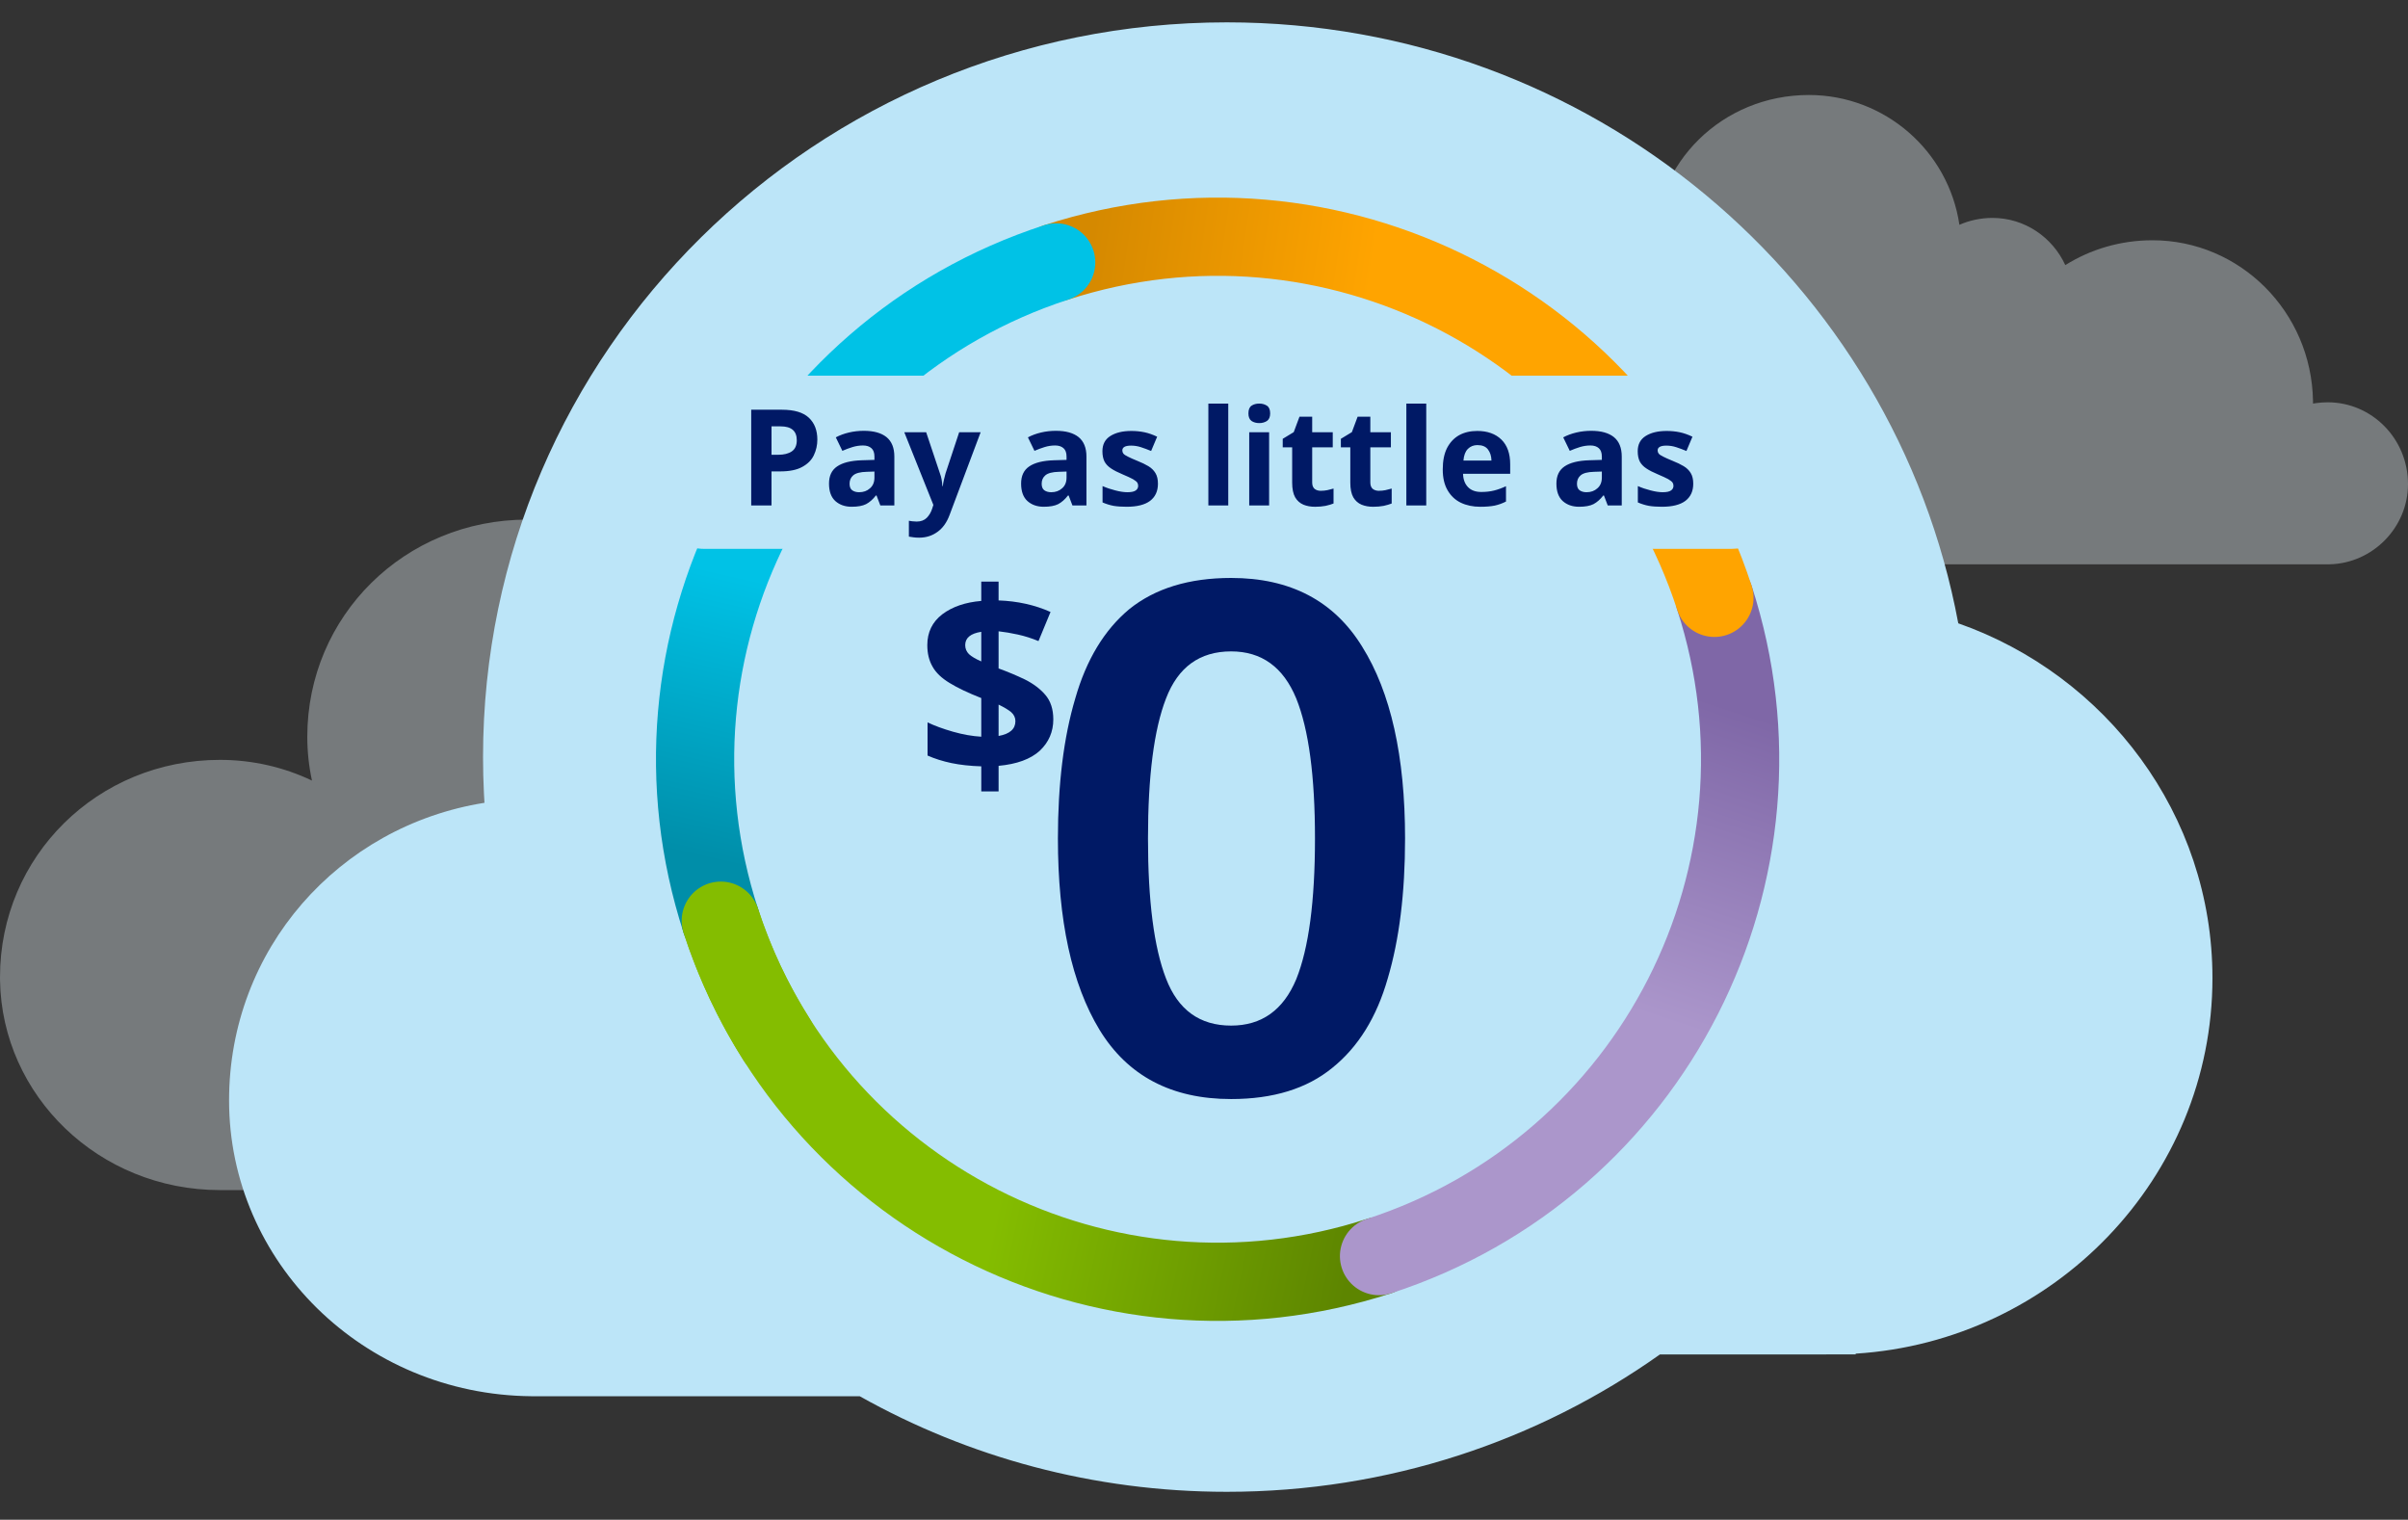
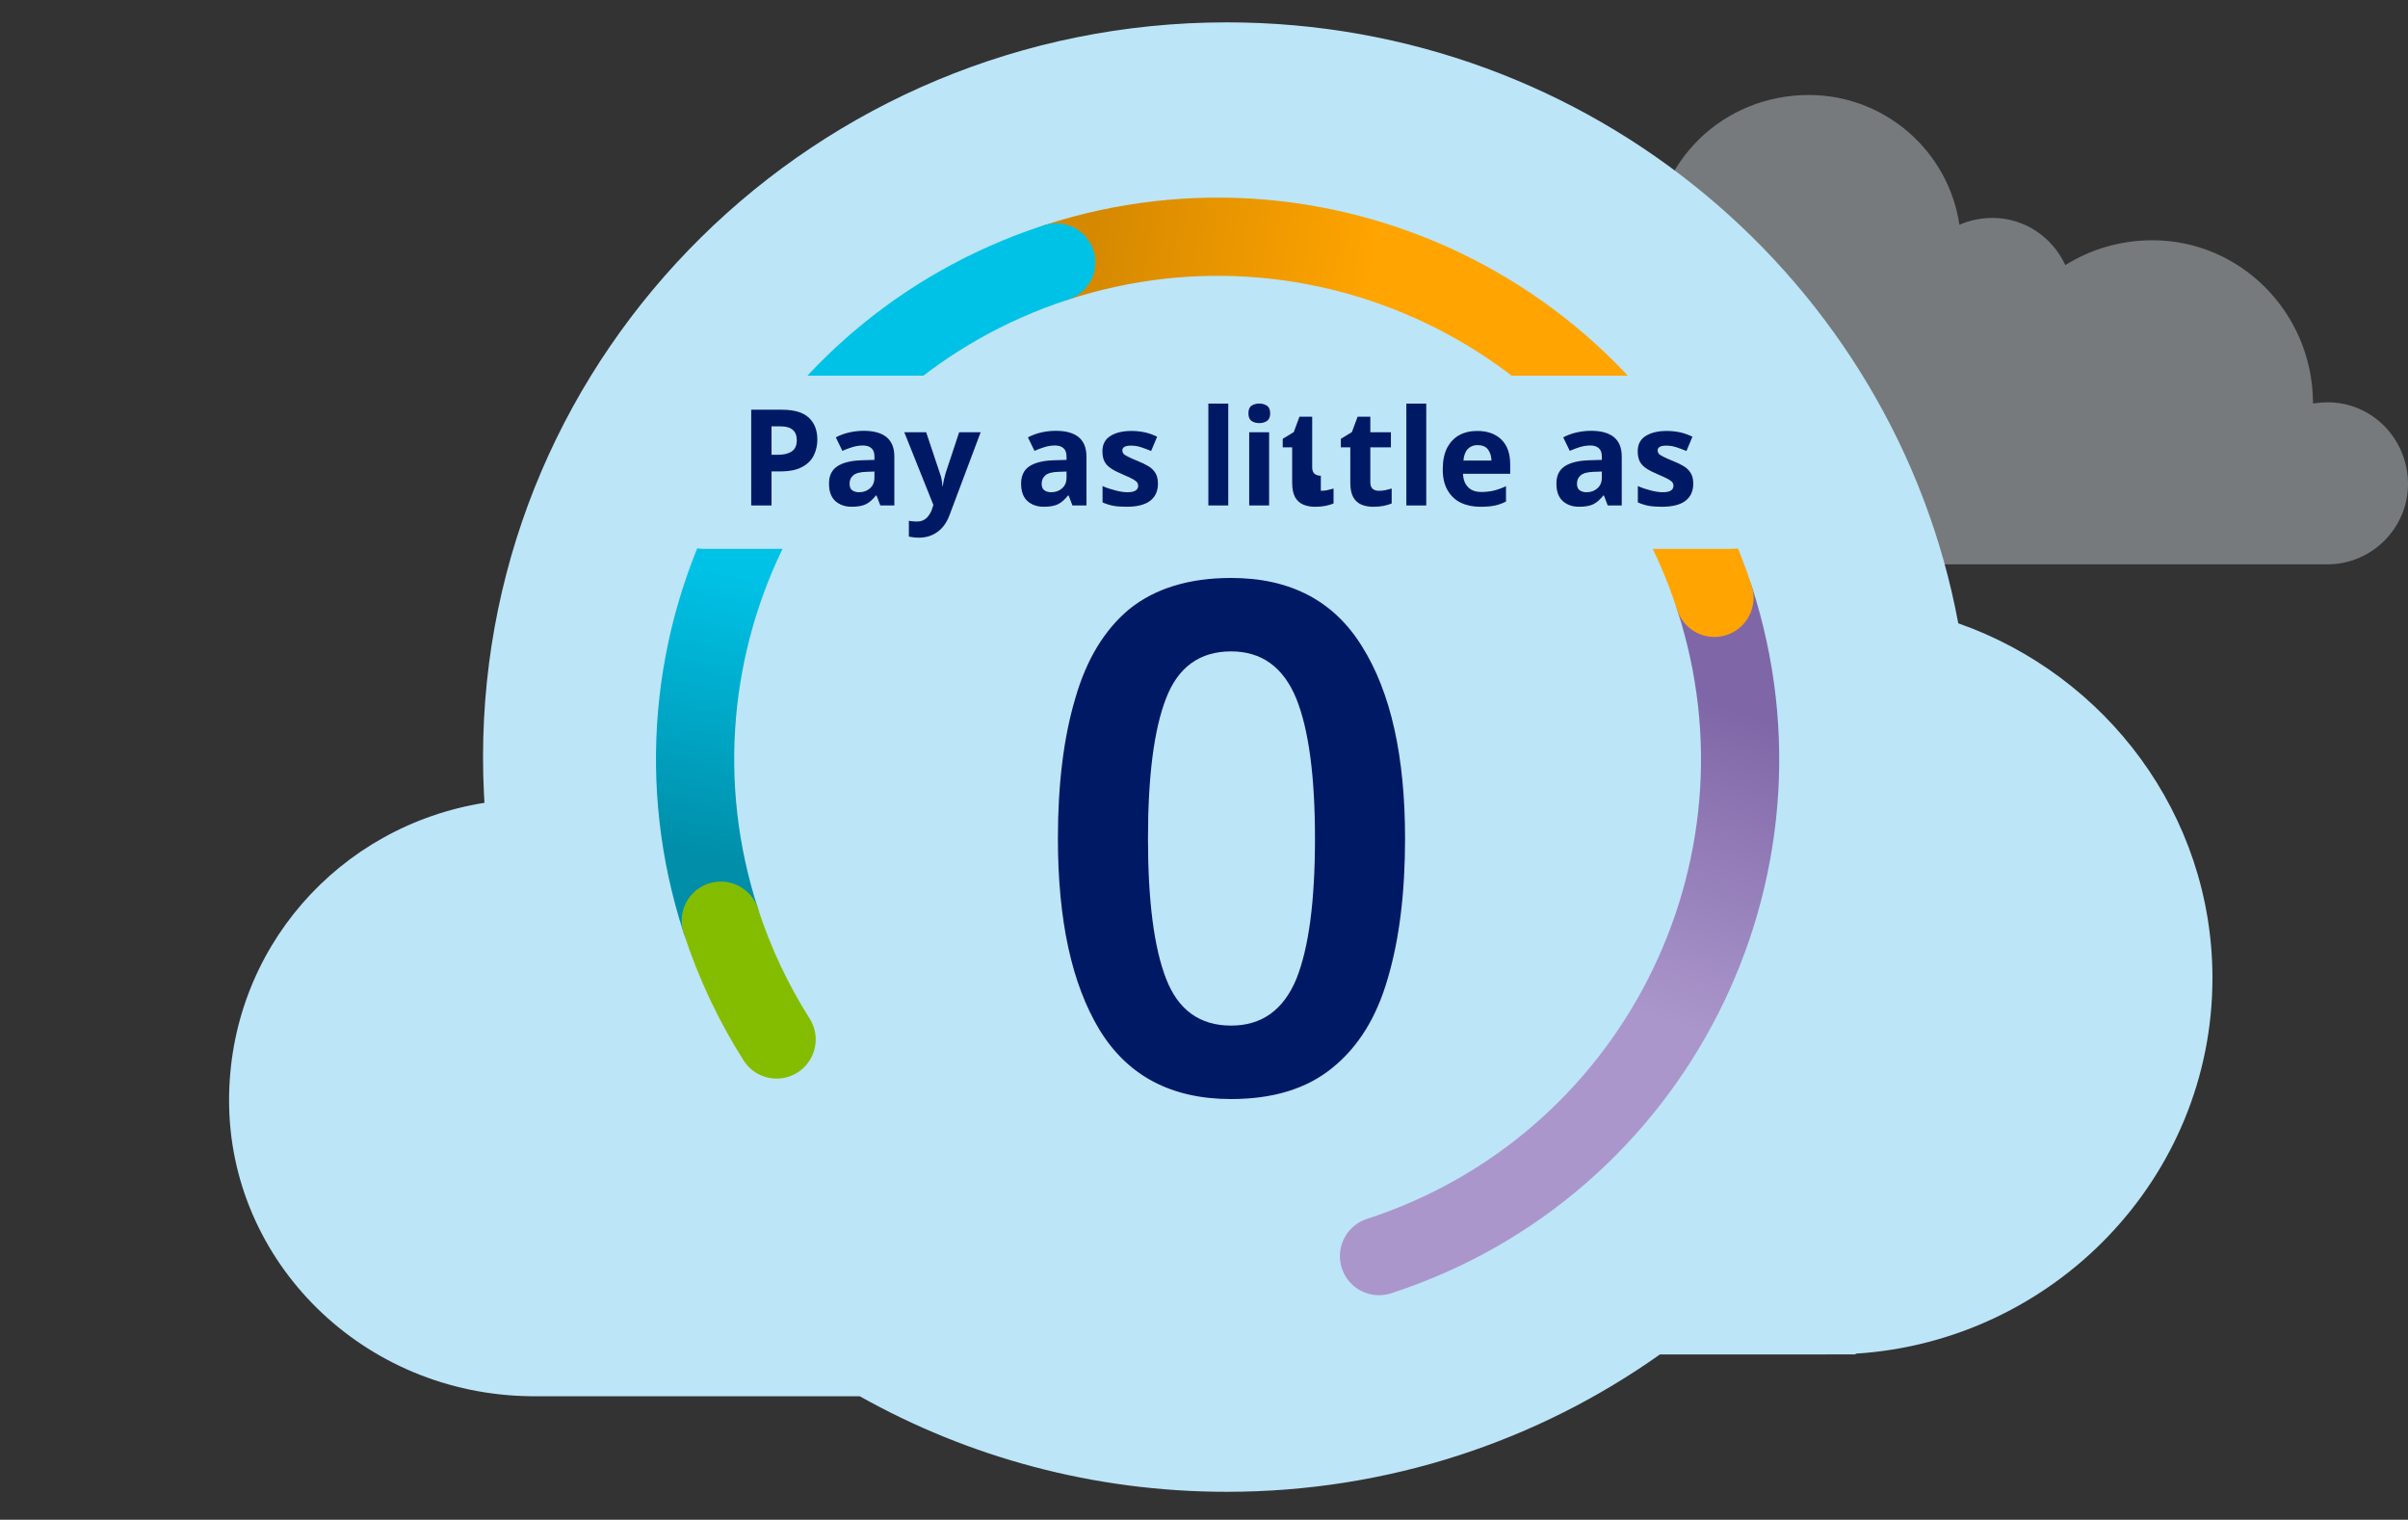
<svg xmlns="http://www.w3.org/2000/svg" height="272" viewBox="0 0 431 272" width="431">
  <rect x="0" y="0" width="431" height="272" fill="#333333" stroke="none" />
  <linearGradient id="a" x1="100%" x2="50%" y1="47.855%" y2="51.59%">
    <stop offset="0" stop-color="#5d8500" />
    <stop offset="1" stop-color="#84bd00" />
  </linearGradient>
  <linearGradient id="b" x1="50.278%" x2="52.145%" y1="11.435%" y2="54.941%">
    <stop offset="0" stop-color="#7f67a7" />
    <stop offset="1" stop-color="#ab96cb" />
  </linearGradient>
  <linearGradient id="c" x1="0%" x2="40.03%" y1="51.596%" y2="47.855%">
    <stop offset="0" stop-color="#d58900" />
    <stop offset="1" stop-color="#ffa400" />
  </linearGradient>
  <linearGradient id="d" x1="50.63%" x2="47.855%" y1="95.462%" y2="56.163%">
    <stop offset="0" stop-color="#008ea9" />
    <stop offset="1" stop-color="#00c2e6" />
  </linearGradient>
  <g fill="none" fill-rule="evenodd" transform="translate(0 4)">
-     <path d="m40 209h-.629c-21.691 0-39.022-16.894-39.366-37.508l-.005-.626c0-21.63 17.461-38.867 39.371-38.867 5.872 0 11.458 1.326 16.466 3.705-.549-2.532-.837-5.155-.837-7.838 0-21.63 17.461-38.867 39.371-38.867 19.602 0 36.026 14.782 38.348 34.145 2.845-1.374 6.062-2.145 9.481-2.145 8.022 0 15.055 4.546 18.518 11.255 6.412-3.971 14.004-6.255 22.177-6.255 22.525 0 41.105 18.58 41.105 41.895 0 .168-.001.336-.003.504 1.357-.262 2.762-.399 4.203-.399 11.398 0 20.8 9.178 20.8 20.695 0 11.127-9.402 20.305-20.8 20.305-.067 0-.133-0-.2-.001l-44.0.001z" fill="#ebf5fc" opacity=".363" />
    <path d="m285 97h-.238c-15.295 0-27.515-11.848-27.758-26.304l-.004-.439c0-15.169 12.312-27.257 27.762-27.257 4.221 0 8.233.967 11.817 2.697-.38-1.758-.578-3.578-.578-5.439 0-15.169 12.312-27.257 27.762-27.257 13.579 0 24.994 10.005 26.944 23.232 1.809-.793 3.814-1.232 5.932-1.232 5.726 0 10.722 3.436 13.02 8.446 4.505-2.821 9.855-4.446 15.618-4.446 15.583 0 28.464 12.725 28.72 28.788l.004.444.516-.083c.692-.098 1.401-.149 2.122-.149 7.87 0 14.362 6.492 14.362 14.638 0 7.749-6.294 14.162-14 14.357l-31.0.004z" fill="#ebf5fc" opacity=".363" />
    <path d="m219.582 0c65.246 0 119.529 46.365 130.924 107.56 26.402 9.266 45.494 34.196 45.494 63.497 0 35.746-28.414 64.988-63.856 67.217l-.001.137-35.035.003c-21.834 15.475-48.603 24.587-77.526 24.587-23.891 0-46.313-6.217-65.697-17.102l-58.769-.004c-30.161-.272-54.116-24.097-54.116-52.946 0-27.028 19.625-49.117 45.714-53.264l-.097-1.686c-.106-2.153-.16-4.319-.16-6.498 0-72.625 59.602-131.5 133.125-131.5z" fill="#bce5f8" />
    <g fill="#001965" fill-rule="nonzero">
      <path d="m62.136 46.633c0 9.757-1.034 18.107-3.101 25.053-1.984 6.945-5.292 12.278-9.922 15.999-4.548 3.721-10.583 5.581-18.107 5.581-10.666 0-18.521-4.134-23.564-12.402-4.961-8.186-7.441-19.596-7.441-34.23 0-9.757 1.034-18.107 3.101-25.053 1.984-6.945 5.209-12.278 9.674-15.999 4.63-3.721 10.707-5.581 18.231-5.581 10.583 0 18.397 4.093 23.44 12.278 5.126 8.186 7.689 19.637 7.689 34.354zm-46.013 0c0 11.162 1.075 19.513 3.225 25.053 2.15 5.622 6.036 8.434 11.658 8.434 5.457 0 9.343-2.77 11.658-8.31 2.232-5.54 3.349-13.932 3.349-25.177 0-11.162-1.116-19.513-3.349-25.053-2.315-5.622-6.201-8.434-11.658-8.434-5.622 0-9.508 2.811-11.658 8.434-2.15 5.54-3.225 13.891-3.225 25.053z" transform="translate(189.351 99.44)" />
-       <path d="m9.658 33.062c-1.977-.06-3.758-.255-5.346-.584-1.557-.329-2.98-.779-4.268-1.348 0-1.318 0-3.294 0-5.93 1.258.599 2.77 1.153 4.537 1.662 1.797.509 3.489.809 5.076.898 0-1.527 0-3.833 0-6.918-2.366-.928-4.253-1.827-5.66-2.695-1.438-.868-2.456-1.842-3.055-2.92-.629-1.078-.943-2.366-.943-3.863 0-2.306.898-4.148 2.695-5.525 1.797-1.348 4.118-2.141 6.963-2.381 0-.779 0-1.932 0-3.459h3.1v3.369c3.384.12 6.484.809 9.299 2.066-.479 1.168-1.198 2.905-2.156 5.211-1.228-.509-2.456-.898-3.684-1.168-1.228-.27-2.381-.464-3.459-.584v6.648c1.647.599 3.219 1.258 4.717 1.977 1.497.749 2.71 1.662 3.639 2.74.958 1.108 1.438 2.576 1.438 4.402 0 2.216-.809 4.088-2.426 5.615-1.647 1.497-4.103 2.396-7.367 2.695v4.582c-.509 0-1.542 0-3.1 0 0-.749 0-2.246 0-4.492zm0-24.078c-1.917.299-2.875 1.093-2.875 2.381 0 .629.225 1.168.674 1.617.449.419 1.183.854 2.201 1.303 0-1.168 0-2.935 0-5.301zm3.1 18.643c2.007-.359 3.01-1.243 3.01-2.65 0-.629-.255-1.168-.764-1.617-.509-.419-1.258-.868-2.246-1.348z" transform="translate(165.977 100.096)" />
    </g>
    <g stroke-linecap="round" stroke-width="14" transform="matrix(.891 .454 -.454 .891 177.076 6.133)">
-       <path d="m27.386 159.614c36.514 36.514 95.715 36.514 132.229 0" stroke="url(#a)" />
      <path d="m159.614 159.614c36.514-36.514 36.514-95.715 0-132.229" stroke="url(#b)" />
      <path d="m159.614 27.386c-36.514-36.514-95.715-36.514-132.229 0" stroke="url(#c)" />
      <path d="m27.386 27.386c-36.514 36.514-36.514 95.715 0 132.229" stroke="url(#d)" />
      <path d="m27.386 159.614c5.69 5.69 11.931 10.493 18.551 14.41" stroke="#84bd00" />
    </g>
    <rect fill="#bce5f8" height="31" rx="9" width="202" x="116.959" y="63.231" />
-     <path d="m139.943 69.332c2.203 0 3.812.477 4.828 1.43s1.523 2.258 1.523 3.914c0 1-.211 1.938-.633 2.812-.406.859-1.102 1.555-2.086 2.086-.953.531-2.266.797-3.938.797-.344 0-.859 0-1.547 0v6.094c-.609 0-1.82 0-3.633 0 0-2.859 0-8.57 0-17.133zm-.211 2.977c-.266 0-.812 0-1.641 0v5.086h1.195c1.031 0 1.844-.203 2.438-.609s.891-1.07.891-1.992c0-1.656-.961-2.484-2.883-2.484zm14.883.797c1.766 0 3.117.375 4.055 1.125.938.766 1.406 1.93 1.406 3.492v8.742c-.422 0-1.258 0-2.508 0-.109-.297-.336-.891-.68-1.781-.031 0-.07 0-.117 0-.547.703-1.133 1.219-1.758 1.547-.625.312-1.484.469-2.578.469-1.172 0-2.141-.336-2.906-1.008-.766-.688-1.148-1.734-1.148-3.141 0-1.391.484-2.414 1.453-3.07.984-.672 2.453-1.039 4.406-1.102.5-.016 1.258-.039 2.273-.07 0-.094 0-.289 0-.586 0-.688-.18-1.188-.539-1.5-.359-.328-.859-.492-1.5-.492s-1.266.094-1.875.281-1.219.414-1.828.68c-.25-.531-.641-1.336-1.172-2.414.703-.375 1.484-.664 2.344-.867s1.75-.305 2.672-.305zm.516 7.336c-1.156.031-1.961.242-2.414.633-.438.375-.656.875-.656 1.5 0 .547.156.938.469 1.172.328.234.742.352 1.242.352.781 0 1.43-.234 1.945-.703.531-.453.797-1.094.797-1.922 0-.234 0-.594 0-1.078-.234 0-.695.016-1.383.047zm6.727-7.078h3.914c.406 1.219 1.227 3.672 2.461 7.359.141.359.242.727.305 1.102s.109.773.141 1.195h.07c.047-.422.117-.82.211-1.195.078-.375.172-.742.281-1.102.547-1.641 1.359-4.094 2.438-7.359h3.844c-.922 2.469-2.773 7.398-5.555 14.789-.5 1.359-1.227 2.375-2.18 3.047-.938.688-2.031 1.031-3.281 1.031-.406 0-.758-.023-1.055-.07-.297-.031-.555-.07-.773-.117 0-.641 0-1.586 0-2.836.172.031.383.062.633.094s.508.047.773.047c.75 0 1.352-.227 1.805-.68.438-.453.758-1 .961-1.641.047-.156.117-.375.211-.656-.859-2.172-2.594-6.508-5.203-13.008zm27.141-.258c1.766 0 3.117.375 4.055 1.125.938.766 1.406 1.93 1.406 3.492v8.742c-.422 0-1.258 0-2.508 0-.109-.297-.336-.891-.68-1.781-.031 0-.07 0-.117 0-.547.703-1.133 1.219-1.758 1.547-.625.312-1.484.469-2.578.469-1.172 0-2.141-.336-2.906-1.008-.766-.688-1.148-1.734-1.148-3.141 0-1.391.484-2.414 1.453-3.07.984-.672 2.453-1.039 4.406-1.102.5-.016 1.258-.039 2.273-.07 0-.094 0-.289 0-.586 0-.688-.18-1.188-.539-1.5-.359-.328-.859-.492-1.5-.492s-1.266.094-1.875.281-1.219.414-1.828.68c-.25-.531-.641-1.336-1.172-2.414.703-.375 1.484-.664 2.344-.867s1.75-.305 2.672-.305zm.516 7.336c-1.156.031-1.961.242-2.414.633-.438.375-.656.875-.656 1.5 0 .547.156.938.469 1.172.328.234.742.352 1.242.352.781 0 1.43-.234 1.945-.703.531-.453.797-1.094.797-1.922 0-.234 0-.594 0-1.078-.234 0-.695.016-1.383.047zm17.742 2.133c0 1.328-.469 2.352-1.406 3.07-.938.703-2.336 1.055-4.195 1.055-.906 0-1.688-.055-2.344-.164-.656-.125-1.312-.328-1.969-.609 0-.656 0-1.633 0-2.93.703.312 1.461.57 2.273.773.828.219 1.555.328 2.18.328.703 0 1.203-.109 1.5-.328.281-.203.422-.477.422-.82 0-.219-.055-.414-.164-.586-.125-.172-.383-.375-.773-.609-.406-.219-1.031-.508-1.875-.867-.828-.344-1.5-.688-2.016-1.031-.531-.344-.93-.758-1.195-1.242-.25-.5-.375-1.117-.375-1.852 0-1.219.469-2.125 1.406-2.719.953-.609 2.211-.914 3.773-.914.812 0 1.594.078 2.344.234.734.156 1.492.422 2.273.797-.234.562-.594 1.414-1.078 2.555-.641-.266-1.25-.492-1.828-.68s-1.164-.281-1.758-.281c-1.047 0-1.57.289-1.57.867 0 .203.062.391.188.562.141.172.406.352.797.539.391.203.969.461 1.734.773.75.297 1.398.609 1.945.938s.969.742 1.266 1.242c.297.484.445 1.117.445 1.898zm12.586 3.891c-.594 0-1.781 0-3.562 0 0-3.047 0-9.125 0-18.234h3.562zm5.555-18.234c.516 0 .969.125 1.359.375s.586.711.586 1.383c0 .641-.195 1.094-.586 1.359-.391.25-.844.375-1.359.375-.547 0-1.008-.125-1.383-.375-.375-.266-.562-.719-.562-1.359 0-.672.188-1.133.562-1.383s.836-.375 1.383-.375zm1.758 5.133v13.102c-.594 0-1.781 0-3.562 0 0-2.188 0-6.555 0-13.102zm9.258 10.477c.406 0 .797-.039 1.172-.117.359-.078.727-.172 1.102-.281v2.672c-.391.156-.867.297-1.43.422-.578.109-1.203.164-1.875.164-.781 0-1.477-.125-2.086-.375-.625-.266-1.117-.703-1.477-1.312-.359-.641-.539-1.523-.539-2.648 0-1.406 0-3.508 0-6.305-.281 0-.844 0-1.688 0 0-.266 0-.773 0-1.523.328-.203.984-.602 1.969-1.195.172-.469.516-1.391 1.031-2.766h2.273v2.789h3.68v2.695c-.625 0-1.852 0-3.68 0v6.305c0 .5.141.875.422 1.125.297.234.672.352 1.125.352zm10.406 0c.406 0 .797-.039 1.172-.117.359-.078.727-.172 1.102-.281v2.672c-.391.156-.867.297-1.43.422-.578.109-1.203.164-1.875.164-.781 0-1.477-.125-2.086-.375-.625-.266-1.117-.703-1.477-1.312-.359-.641-.539-1.523-.539-2.648 0-1.406 0-3.508 0-6.305-.281 0-.844 0-1.688 0 0-.266 0-.773 0-1.523.328-.203.984-.602 1.969-1.195.172-.469.516-1.391 1.031-2.766h2.273v2.789h3.68v2.695c-.625 0-1.852 0-3.68 0v6.305c0 .5.141.875.422 1.125.297.234.672.352 1.125.352zm8.461 2.625c-.594 0-1.781 0-3.562 0 0-3.047 0-9.125 0-18.234h3.562zm9.141-13.336c1.812 0 3.25.516 4.312 1.547 1.047 1.031 1.57 2.5 1.57 4.406v1.711c-1.406 0-4.219 0-8.438 0 .031 1.016.328 1.812.891 2.391s1.352.867 2.367.867c.844 0 1.609-.086 2.297-.258s1.398-.43 2.133-.773v2.742c-.641.328-1.312.57-2.016.727-.719.141-1.578.211-2.578.211-1.312 0-2.477-.242-3.492-.727-1-.484-1.789-1.227-2.367-2.227-.578-.984-.867-2.227-.867-3.727 0-1.547.258-2.828.773-3.844.531-1.016 1.258-1.781 2.18-2.297.922-.5 2-.75 3.234-.75zm.023 2.531c-.688 0-1.258.227-1.711.68s-.719 1.148-.797 2.086h5.016c-.016-.797-.227-1.461-.633-1.992-.391-.516-1.016-.773-1.875-.773zm20.367-2.555c1.766 0 3.117.375 4.055 1.125.938.766 1.406 1.93 1.406 3.492v8.742c-.422 0-1.258 0-2.508 0-.109-.297-.336-.891-.68-1.781-.031 0-.07 0-.117 0-.547.703-1.133 1.219-1.758 1.547-.625.312-1.484.469-2.578.469-1.172 0-2.141-.336-2.906-1.008-.766-.688-1.148-1.734-1.148-3.141 0-1.391.484-2.414 1.453-3.07.984-.672 2.453-1.039 4.406-1.102.5-.016 1.258-.039 2.273-.07 0-.094 0-.289 0-.586 0-.688-.18-1.188-.539-1.5-.359-.328-.859-.492-1.5-.492s-1.266.094-1.875.281-1.219.414-1.828.68c-.25-.531-.641-1.336-1.172-2.414.703-.375 1.484-.664 2.344-.867s1.75-.305 2.672-.305zm.516 7.336c-1.156.031-1.961.242-2.414.633-.438.375-.656.875-.656 1.5 0 .547.156.938.469 1.172.328.234.742.352 1.242.352.781 0 1.43-.234 1.945-.703.531-.453.797-1.094.797-1.922 0-.234 0-.594 0-1.078-.234 0-.695.016-1.383.047zm17.742 2.133c0 1.328-.469 2.352-1.406 3.07-.938.703-2.336 1.055-4.195 1.055-.906 0-1.688-.055-2.344-.164-.656-.125-1.312-.328-1.969-.609 0-.656 0-1.633 0-2.93.703.312 1.461.57 2.273.773.828.219 1.555.328 2.18.328.703 0 1.203-.109 1.5-.328.281-.203.422-.477.422-.82 0-.219-.055-.414-.164-.586-.125-.172-.383-.375-.773-.609-.406-.219-1.031-.508-1.875-.867-.828-.344-1.5-.688-2.016-1.031-.531-.344-.93-.758-1.195-1.242-.25-.5-.375-1.117-.375-1.852 0-1.219.469-2.125 1.406-2.719.953-.609 2.211-.914 3.773-.914.812 0 1.594.078 2.344.234.734.156 1.492.422 2.273.797-.234.562-.594 1.414-1.078 2.555-.641-.266-1.25-.492-1.828-.68s-1.164-.281-1.758-.281c-1.047 0-1.57.289-1.57.867 0 .203.062.391.188.562.141.172.406.352.797.539.391.203.969.461 1.734.773.75.297 1.398.609 1.945.938s.969.742 1.266 1.242c.297.484.445 1.117.445 1.898z" fill="#001965" fill-rule="nonzero" />
+     <path d="m139.943 69.332c2.203 0 3.812.477 4.828 1.43s1.523 2.258 1.523 3.914c0 1-.211 1.938-.633 2.812-.406.859-1.102 1.555-2.086 2.086-.953.531-2.266.797-3.938.797-.344 0-.859 0-1.547 0v6.094c-.609 0-1.82 0-3.633 0 0-2.859 0-8.57 0-17.133zm-.211 2.977c-.266 0-.812 0-1.641 0v5.086h1.195c1.031 0 1.844-.203 2.438-.609s.891-1.07.891-1.992c0-1.656-.961-2.484-2.883-2.484zm14.883.797c1.766 0 3.117.375 4.055 1.125.938.766 1.406 1.93 1.406 3.492v8.742c-.422 0-1.258 0-2.508 0-.109-.297-.336-.891-.68-1.781-.031 0-.07 0-.117 0-.547.703-1.133 1.219-1.758 1.547-.625.312-1.484.469-2.578.469-1.172 0-2.141-.336-2.906-1.008-.766-.688-1.148-1.734-1.148-3.141 0-1.391.484-2.414 1.453-3.07.984-.672 2.453-1.039 4.406-1.102.5-.016 1.258-.039 2.273-.07 0-.094 0-.289 0-.586 0-.688-.18-1.188-.539-1.5-.359-.328-.859-.492-1.5-.492s-1.266.094-1.875.281-1.219.414-1.828.68c-.25-.531-.641-1.336-1.172-2.414.703-.375 1.484-.664 2.344-.867s1.75-.305 2.672-.305zm.516 7.336c-1.156.031-1.961.242-2.414.633-.438.375-.656.875-.656 1.5 0 .547.156.938.469 1.172.328.234.742.352 1.242.352.781 0 1.43-.234 1.945-.703.531-.453.797-1.094.797-1.922 0-.234 0-.594 0-1.078-.234 0-.695.016-1.383.047zm6.727-7.078h3.914c.406 1.219 1.227 3.672 2.461 7.359.141.359.242.727.305 1.102s.109.773.141 1.195h.07c.047-.422.117-.82.211-1.195.078-.375.172-.742.281-1.102.547-1.641 1.359-4.094 2.438-7.359h3.844c-.922 2.469-2.773 7.398-5.555 14.789-.5 1.359-1.227 2.375-2.18 3.047-.938.688-2.031 1.031-3.281 1.031-.406 0-.758-.023-1.055-.07-.297-.031-.555-.07-.773-.117 0-.641 0-1.586 0-2.836.172.031.383.062.633.094s.508.047.773.047c.75 0 1.352-.227 1.805-.68.438-.453.758-1 .961-1.641.047-.156.117-.375.211-.656-.859-2.172-2.594-6.508-5.203-13.008zm27.141-.258c1.766 0 3.117.375 4.055 1.125.938.766 1.406 1.93 1.406 3.492v8.742c-.422 0-1.258 0-2.508 0-.109-.297-.336-.891-.68-1.781-.031 0-.07 0-.117 0-.547.703-1.133 1.219-1.758 1.547-.625.312-1.484.469-2.578.469-1.172 0-2.141-.336-2.906-1.008-.766-.688-1.148-1.734-1.148-3.141 0-1.391.484-2.414 1.453-3.07.984-.672 2.453-1.039 4.406-1.102.5-.016 1.258-.039 2.273-.07 0-.094 0-.289 0-.586 0-.688-.18-1.188-.539-1.5-.359-.328-.859-.492-1.5-.492s-1.266.094-1.875.281-1.219.414-1.828.68c-.25-.531-.641-1.336-1.172-2.414.703-.375 1.484-.664 2.344-.867s1.75-.305 2.672-.305zm.516 7.336c-1.156.031-1.961.242-2.414.633-.438.375-.656.875-.656 1.5 0 .547.156.938.469 1.172.328.234.742.352 1.242.352.781 0 1.43-.234 1.945-.703.531-.453.797-1.094.797-1.922 0-.234 0-.594 0-1.078-.234 0-.695.016-1.383.047zm17.742 2.133c0 1.328-.469 2.352-1.406 3.07-.938.703-2.336 1.055-4.195 1.055-.906 0-1.688-.055-2.344-.164-.656-.125-1.312-.328-1.969-.609 0-.656 0-1.633 0-2.93.703.312 1.461.57 2.273.773.828.219 1.555.328 2.18.328.703 0 1.203-.109 1.5-.328.281-.203.422-.477.422-.82 0-.219-.055-.414-.164-.586-.125-.172-.383-.375-.773-.609-.406-.219-1.031-.508-1.875-.867-.828-.344-1.5-.688-2.016-1.031-.531-.344-.93-.758-1.195-1.242-.25-.5-.375-1.117-.375-1.852 0-1.219.469-2.125 1.406-2.719.953-.609 2.211-.914 3.773-.914.812 0 1.594.078 2.344.234.734.156 1.492.422 2.273.797-.234.562-.594 1.414-1.078 2.555-.641-.266-1.25-.492-1.828-.68s-1.164-.281-1.758-.281c-1.047 0-1.57.289-1.57.867 0 .203.062.391.188.562.141.172.406.352.797.539.391.203.969.461 1.734.773.75.297 1.398.609 1.945.938s.969.742 1.266 1.242c.297.484.445 1.117.445 1.898zm12.586 3.891c-.594 0-1.781 0-3.562 0 0-3.047 0-9.125 0-18.234h3.562zm5.555-18.234c.516 0 .969.125 1.359.375s.586.711.586 1.383c0 .641-.195 1.094-.586 1.359-.391.25-.844.375-1.359.375-.547 0-1.008-.125-1.383-.375-.375-.266-.562-.719-.562-1.359 0-.672.188-1.133.562-1.383s.836-.375 1.383-.375zm1.758 5.133v13.102c-.594 0-1.781 0-3.562 0 0-2.188 0-6.555 0-13.102zm9.258 10.477c.406 0 .797-.039 1.172-.117.359-.078.727-.172 1.102-.281v2.672c-.391.156-.867.297-1.43.422-.578.109-1.203.164-1.875.164-.781 0-1.477-.125-2.086-.375-.625-.266-1.117-.703-1.477-1.312-.359-.641-.539-1.523-.539-2.648 0-1.406 0-3.508 0-6.305-.281 0-.844 0-1.688 0 0-.266 0-.773 0-1.523.328-.203.984-.602 1.969-1.195.172-.469.516-1.391 1.031-2.766h2.273v2.789h3.68c-.625 0-1.852 0-3.68 0v6.305c0 .5.141.875.422 1.125.297.234.672.352 1.125.352zm10.406 0c.406 0 .797-.039 1.172-.117.359-.078.727-.172 1.102-.281v2.672c-.391.156-.867.297-1.43.422-.578.109-1.203.164-1.875.164-.781 0-1.477-.125-2.086-.375-.625-.266-1.117-.703-1.477-1.312-.359-.641-.539-1.523-.539-2.648 0-1.406 0-3.508 0-6.305-.281 0-.844 0-1.688 0 0-.266 0-.773 0-1.523.328-.203.984-.602 1.969-1.195.172-.469.516-1.391 1.031-2.766h2.273v2.789h3.68v2.695c-.625 0-1.852 0-3.68 0v6.305c0 .5.141.875.422 1.125.297.234.672.352 1.125.352zm8.461 2.625c-.594 0-1.781 0-3.562 0 0-3.047 0-9.125 0-18.234h3.562zm9.141-13.336c1.812 0 3.25.516 4.312 1.547 1.047 1.031 1.57 2.5 1.57 4.406v1.711c-1.406 0-4.219 0-8.438 0 .031 1.016.328 1.812.891 2.391s1.352.867 2.367.867c.844 0 1.609-.086 2.297-.258s1.398-.43 2.133-.773v2.742c-.641.328-1.312.57-2.016.727-.719.141-1.578.211-2.578.211-1.312 0-2.477-.242-3.492-.727-1-.484-1.789-1.227-2.367-2.227-.578-.984-.867-2.227-.867-3.727 0-1.547.258-2.828.773-3.844.531-1.016 1.258-1.781 2.18-2.297.922-.5 2-.75 3.234-.75zm.023 2.531c-.688 0-1.258.227-1.711.68s-.719 1.148-.797 2.086h5.016c-.016-.797-.227-1.461-.633-1.992-.391-.516-1.016-.773-1.875-.773zm20.367-2.555c1.766 0 3.117.375 4.055 1.125.938.766 1.406 1.93 1.406 3.492v8.742c-.422 0-1.258 0-2.508 0-.109-.297-.336-.891-.68-1.781-.031 0-.07 0-.117 0-.547.703-1.133 1.219-1.758 1.547-.625.312-1.484.469-2.578.469-1.172 0-2.141-.336-2.906-1.008-.766-.688-1.148-1.734-1.148-3.141 0-1.391.484-2.414 1.453-3.07.984-.672 2.453-1.039 4.406-1.102.5-.016 1.258-.039 2.273-.07 0-.094 0-.289 0-.586 0-.688-.18-1.188-.539-1.5-.359-.328-.859-.492-1.5-.492s-1.266.094-1.875.281-1.219.414-1.828.68c-.25-.531-.641-1.336-1.172-2.414.703-.375 1.484-.664 2.344-.867s1.75-.305 2.672-.305zm.516 7.336c-1.156.031-1.961.242-2.414.633-.438.375-.656.875-.656 1.5 0 .547.156.938.469 1.172.328.234.742.352 1.242.352.781 0 1.43-.234 1.945-.703.531-.453.797-1.094.797-1.922 0-.234 0-.594 0-1.078-.234 0-.695.016-1.383.047zm17.742 2.133c0 1.328-.469 2.352-1.406 3.07-.938.703-2.336 1.055-4.195 1.055-.906 0-1.688-.055-2.344-.164-.656-.125-1.312-.328-1.969-.609 0-.656 0-1.633 0-2.93.703.312 1.461.57 2.273.773.828.219 1.555.328 2.18.328.703 0 1.203-.109 1.5-.328.281-.203.422-.477.422-.82 0-.219-.055-.414-.164-.586-.125-.172-.383-.375-.773-.609-.406-.219-1.031-.508-1.875-.867-.828-.344-1.5-.688-2.016-1.031-.531-.344-.93-.758-1.195-1.242-.25-.5-.375-1.117-.375-1.852 0-1.219.469-2.125 1.406-2.719.953-.609 2.211-.914 3.773-.914.812 0 1.594.078 2.344.234.734.156 1.492.422 2.273.797-.234.562-.594 1.414-1.078 2.555-.641-.266-1.25-.492-1.828-.68s-1.164-.281-1.758-.281c-1.047 0-1.57.289-1.57.867 0 .203.062.391.188.562.141.172.406.352.797.539.391.203.969.461 1.734.773.75.297 1.398.609 1.945.938s.969.742 1.266 1.242c.297.484.445 1.117.445 1.898z" fill="#001965" fill-rule="nonzero" />
  </g>
</svg>